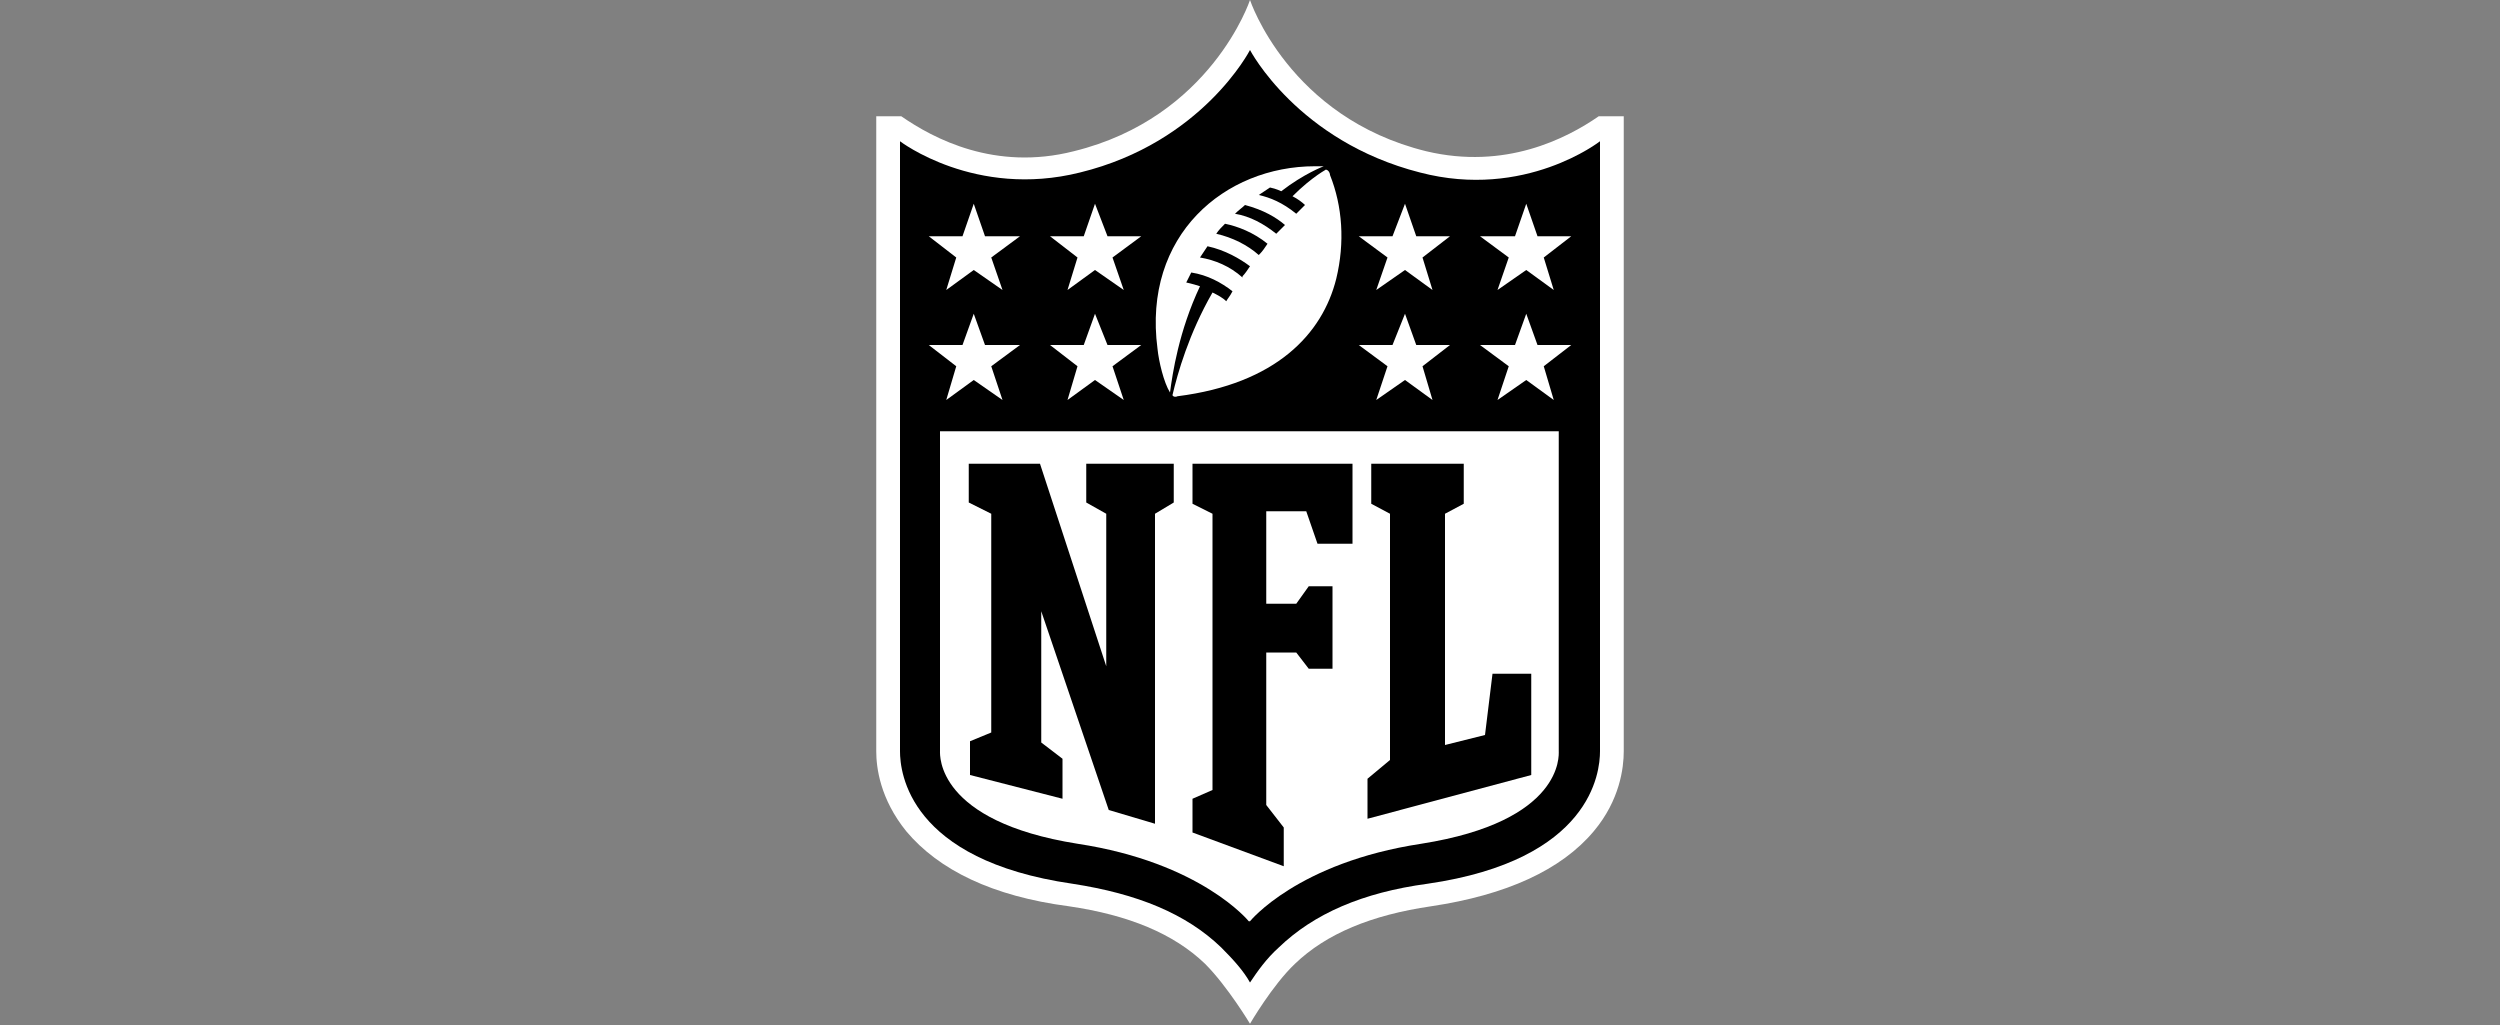
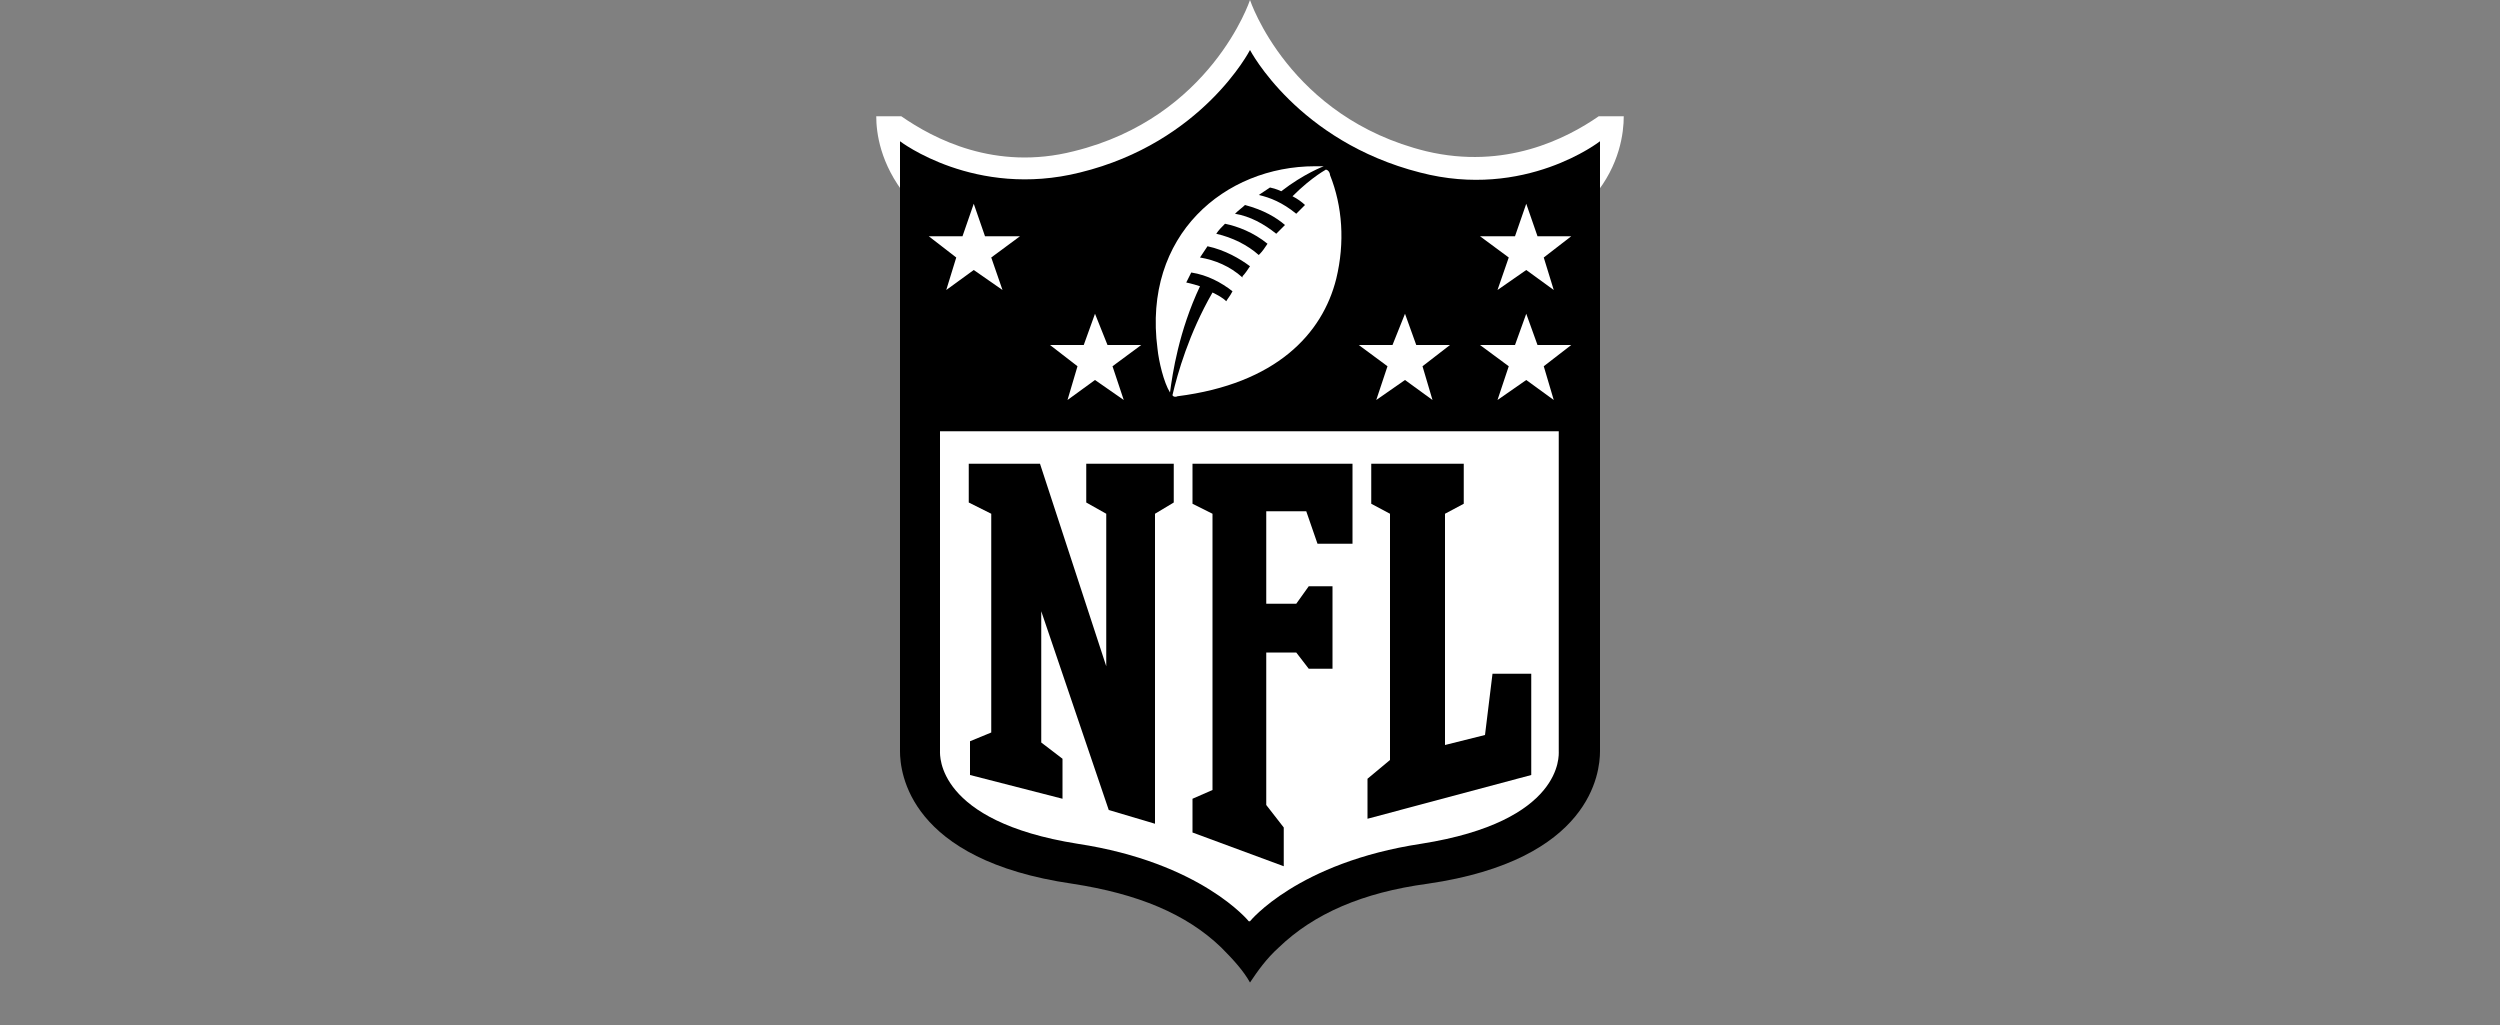
<svg xmlns="http://www.w3.org/2000/svg" viewBox="0 0 200 82" id="SPORTS">
  <rect x="0" y="0" width="200" height="82" fill="#808080" stroke="none" />
  <defs>
    <style>
      .cls-1 {
        fill: #fff;
      }
    </style>
  </defs>
-   <path d="M127.9,9.3c-2.6,1.8-7.5,4.3-13.8,2.8C103.1,9.4,100,0,100,0,100,0,96.9,9.4,85.9,12.1c-6.3,1.6-11.2-1-13.8-2.8h-2v50.8c0,1.3.3,3.8,2.4,6.4,2.6,3.1,6.9,5.2,13,6,4.8.7,8.4,2.2,10.9,4.6,1.8,1.8,3.6,4.8,3.6,4.8,0,0,1.8-3.1,3.6-4.8,2.5-2.4,6.1-3.9,10.9-4.6,6-.9,10.4-2.9,13-6,2.1-2.5,2.4-5.1,2.4-6.4V9.3h-2Z" class="cls-1" />
+   <path d="M127.9,9.3c-2.6,1.8-7.5,4.3-13.8,2.8C103.1,9.4,100,0,100,0,100,0,96.9,9.4,85.9,12.1c-6.3,1.6-11.2-1-13.8-2.8h-2c0,1.3.3,3.8,2.4,6.4,2.6,3.1,6.9,5.2,13,6,4.8.7,8.4,2.2,10.9,4.6,1.8,1.8,3.6,4.8,3.6,4.8,0,0,1.8-3.1,3.6-4.8,2.5-2.4,6.1-3.9,10.9-4.6,6-.9,10.4-2.9,13-6,2.1-2.5,2.4-5.1,2.4-6.4V9.3h-2Z" class="cls-1" />
  <path d="M128,11.3s-6,4.7-14.4,2.5c-9.8-2.5-13.6-9.8-13.6-9.8,0,0-3.8,7.4-13.6,9.8-8.4,2.1-14.4-2.5-14.4-2.5v48.8c0,1.7.7,8.7,13.8,10.6,5.2.8,9.1,2.4,11.9,5.1,1,1,1.8,1.9,2.3,2.8.6-.9,1.3-1.9,2.3-2.8,2.8-2.7,6.7-4.4,11.9-5.1,13.1-1.9,13.8-8.9,13.8-10.6V11.3Z" />
  <path d="M100,73.7s3.8-4.7,13.7-6.2c11.4-1.8,11-7.1,11-7.4v-25.6h-49.5v25.6c0,.3-.3,5.6,11,7.4,9.9,1.5,13.7,6.2,13.7,6.2" class="cls-1" />
  <polygon points="88.5 53.3 88.5 41.1 86.9 40.2 86.9 37.1 93.9 37.1 93.9 40.2 92.4 41.1 92.4 65.9 88.7 64.8 83.3 48.9 83.3 59.4 85 60.7 85 63.9 77.6 62 77.6 59.3 79.3 58.6 79.3 41.1 77.5 40.2 77.5 37.1 83.2 37.1 88.5 53.3" />
  <polygon points="101.3 64.4 102.7 66.2 102.7 69.3 95.4 66.6 95.4 63.9 97 63.2 97 41.1 95.4 40.3 95.4 37.1 108.2 37.1 108.2 43.5 105.4 43.5 104.5 40.9 101.3 40.9 101.3 48.3 103.7 48.3 104.7 46.9 106.6 46.9 106.6 53.5 104.7 53.5 103.7 52.2 101.3 52.2 101.3 64.4" />
  <polygon points="109.4 65.5 109.4 62.3 111.2 60.8 111.2 41.1 109.7 40.3 109.7 37.1 117.1 37.1 117.1 40.3 115.6 41.1 115.6 59.6 118.8 58.8 119.4 53.9 122.5 53.9 122.5 62 109.4 65.5" />
-   <polygon points="76.5 29.3 74.3 27.6 77 27.6 77.9 25.1 78.8 27.6 81.6 27.6 79.3 29.3 80.2 32 77.9 30.4 75.7 32 76.5 29.3" class="cls-1" />
  <polygon points="86.2 29.3 84 27.6 86.7 27.6 87.6 25.1 88.6 27.6 91.3 27.6 89 29.3 89.9 32 87.6 30.4 85.4 32 86.2 29.3" class="cls-1" />
  <polygon points="76.5 20.6 74.3 18.9 77 18.9 77.9 16.3 78.8 18.9 81.6 18.9 79.3 20.6 80.2 23.2 77.9 21.6 75.7 23.2 76.5 20.6" class="cls-1" />
-   <polygon points="86.2 20.6 84 18.9 86.7 18.9 87.6 16.3 88.6 18.9 91.3 18.9 89 20.6 89.9 23.2 87.6 21.6 85.4 23.2 86.2 20.6" class="cls-1" />
  <polygon points="124.3 32 122.1 30.4 119.8 32 120.7 29.3 118.4 27.6 121.2 27.6 122.1 25.1 123 27.6 125.7 27.6 123.5 29.3 124.3 32" class="cls-1" />
  <polygon points="114.6 32 112.4 30.4 110.1 32 111 29.3 108.7 27.6 111.4 27.6 112.4 25.1 113.3 27.6 116 27.6 113.8 29.3 114.6 32" class="cls-1" />
  <polygon points="124.3 23.2 122.1 21.6 119.8 23.2 120.7 20.6 118.4 18.9 121.2 18.9 122.1 16.3 123 18.9 125.7 18.9 123.5 20.6 124.3 23.2" class="cls-1" />
-   <polygon points="114.6 23.2 112.4 21.6 110.1 23.2 111 20.6 108.7 18.9 111.4 18.9 112.4 16.3 113.3 18.9 116 18.9 113.8 20.6 114.6 23.2" class="cls-1" />
  <path d="M102.1,18.7c-1-.8-2.1-1.4-3.3-1.6.3-.3.6-.5.8-.7,1.5.4,2.5,1,3.2,1.6-.2.2-.5.5-.7.7M100.7,20.4c-.9-.8-2.1-1.4-3.4-1.7.2-.3.4-.5.7-.8,1,.2,2.3.7,3.4,1.6-.2.3-.4.6-.6.8M99.4,22.2c-1-.9-2.2-1.4-3.4-1.6,0,0,.4-.6.6-.9,1.4.3,2.6,1,3.4,1.6-.2.3-.4.6-.6.8M106.2,13.5s-1.2.6-2.8,2.2c.4.2.8.5,1,.7-.2.2-.5.5-.7.7-1.1-.9-2.1-1.3-3-1.5.3-.2.6-.4.9-.6.5.1.9.3.9.3,1.8-1.4,3.4-2,3.4-2,0,0-.2,0-.7,0-7.2,0-13.8,5.5-12.6,14.6.1,1,.5,2.7,1,3.5.2-1.5.7-4.9,2.4-8.5-.6-.2-1.1-.3-1.1-.3.2-.4.4-.8.4-.8,1.3.2,2.4.8,3.3,1.5-.2.4-.4.6-.5.8-.3-.3-.7-.5-1.1-.7-1.9,3.3-2.8,6.5-3.2,8.2,0,.1.2.2.4.1,7.9-1,11.6-5,12.7-9.4.7-2.9.5-5.8-.5-8.3,0-.2-.2-.5-.4-.4" class="cls-1" />
</svg>